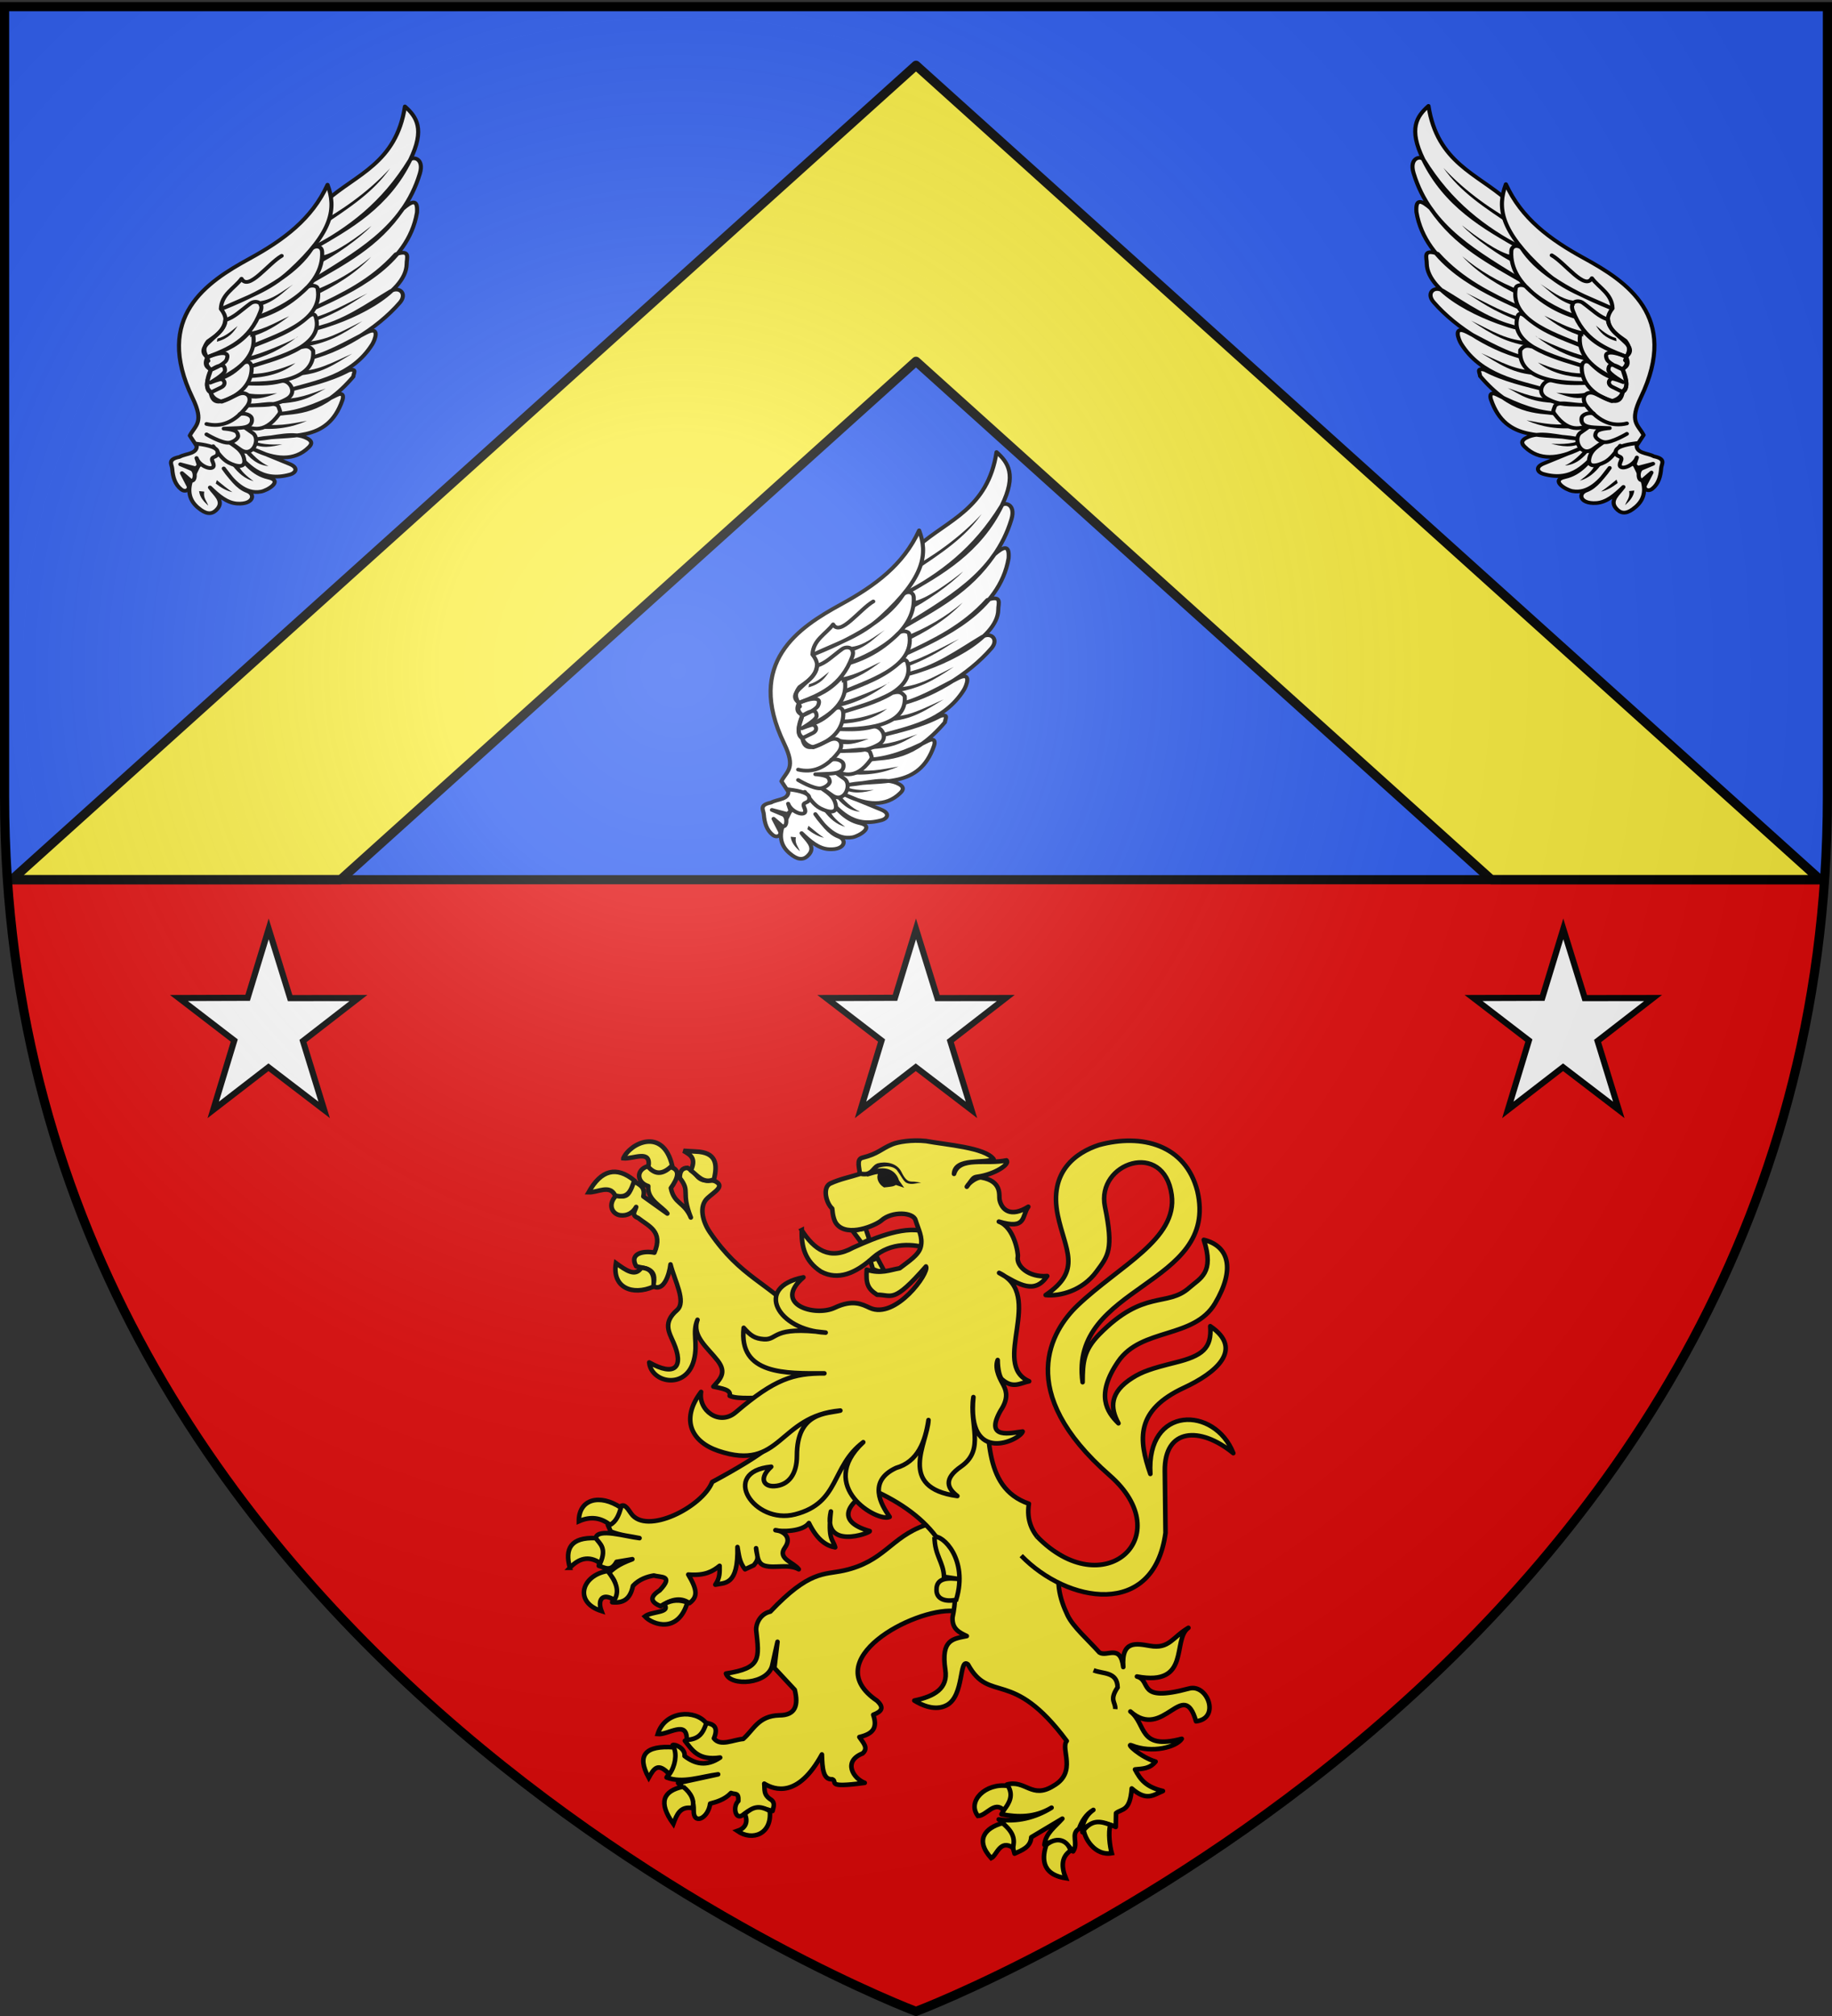
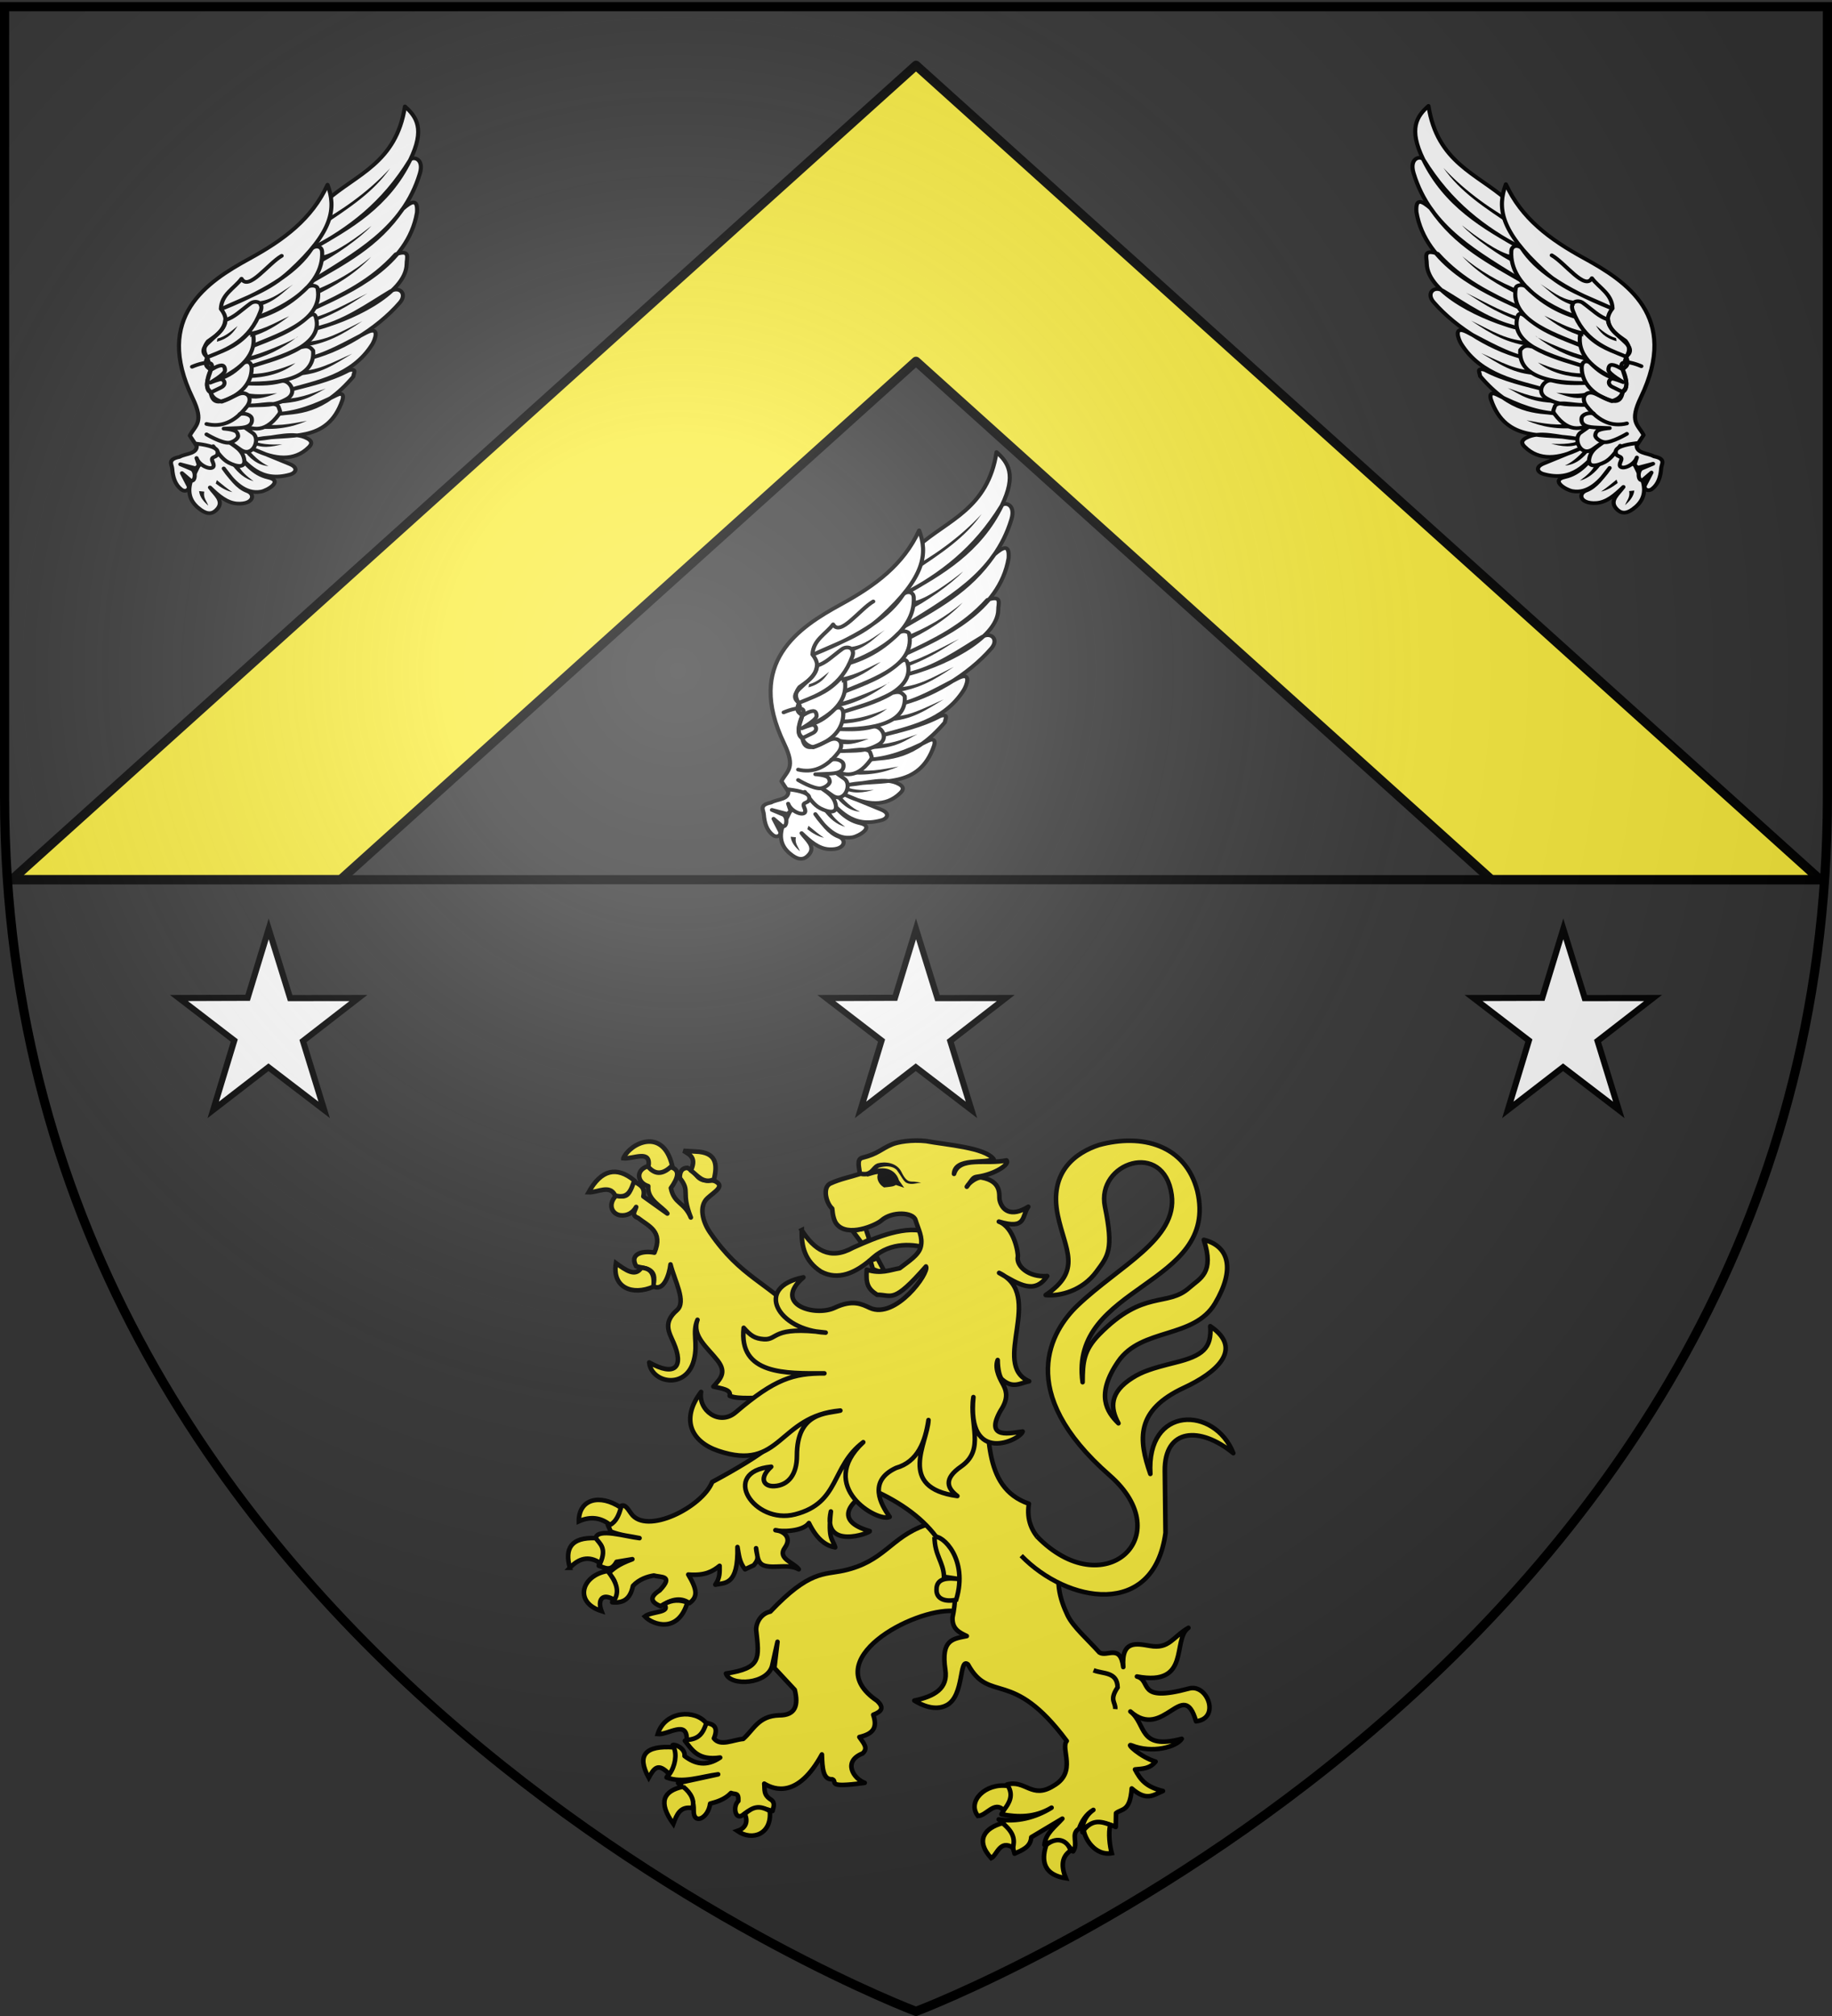
<svg xmlns="http://www.w3.org/2000/svg" xmlns:xlink="http://www.w3.org/1999/xlink" width="600" height="660" version="1.0">
  <rect width="100%" height="100%" fill="#333333" stroke="none" />
  <desc>Flag of Canton of Valais (Wallis)</desc>
  <defs>
    <g id="c">
      <path id="b" d="M0 0v1h.5z" transform="rotate(18 3.157 -.5)" />
      <use xlink:href="#b" width="810" height="540" transform="scale(-1 1)" />
    </g>
    <g id="d">
      <use xlink:href="#c" width="810" height="540" transform="rotate(72)" />
      <use xlink:href="#c" width="810" height="540" transform="rotate(144)" />
    </g>
    <g id="g">
      <path id="f" d="M0 0v1h.5z" transform="rotate(18 3.157 -.5)" />
      <use xlink:href="#f" width="810" height="540" transform="scale(-1 1)" />
    </g>
    <g id="h">
      <use xlink:href="#g" width="810" height="540" transform="rotate(72)" />
      <use xlink:href="#g" width="810" height="540" transform="rotate(144)" />
    </g>
    <radialGradient xlink:href="#a" id="k" cx="221.445" cy="226.331" r="300" fx="221.445" fy="226.331" gradientTransform="matrix(1.353 0 0 1.349 -77.63 -85.747)" gradientUnits="userSpaceOnUse" />
    <linearGradient id="a">
      <stop offset="0" style="stop-color:white;stop-opacity:.314" />
      <stop offset=".19" style="stop-color:white;stop-opacity:.251" />
      <stop offset=".6" style="stop-color:#6b6b6b;stop-opacity:.125" />
      <stop offset="1" style="stop-color:black;stop-opacity:.125" />
    </linearGradient>
    <path id="e" d="M2.922 27.673c0-5.952 2.317-9.844 5.579-11.013 1.448-.519 3.307-.273 5.018 1.447 2.119 2.129 2.736 7.993-3.483 9.121.658-.956.619-3.081-.714-3.787-.99-.524-2.113-.253-2.676.123-.824.552-1.729 2.106-1.679 4.108z" />
  </defs>
  <g style="display:inline">
-     <path d="M300 658.5s298.5-112.32 298.5-397.772V2.176H1.5v258.552C1.5 546.18 300 658.5 300 658.5" style="fill:#e20909;fill-opacity:1;fill-rule:evenodd;stroke:none;stroke-width:1px;stroke-linecap:butt;stroke-linejoin:miter;stroke-opacity:1" />
-     <path d="M1.5 2.188v258.53c0 9.28.327 18.366.938 27.282h595.125c.61-8.916.937-18.002.937-27.281V2.188z" style="opacity:.99;fill:#2b5df2;fill-opacity:1;stroke:none;stroke-width:1.5;stroke-linecap:round;stroke-linejoin:miter;stroke-miterlimit:4;stroke-dasharray:none;stroke-opacity:1" />
    <path d="M300 21.375 3.875 288h107.656L300 118.281 488.469 288h107.656z" style="opacity:.99;fill:#fcef3c;fill-opacity:1;stroke:#000;stroke-width:3;stroke-linecap:round;stroke-linejoin:round;stroke-miterlimit:4;stroke-dasharray:none;stroke-opacity:1" />
  </g>
  <path id="i" d="m300 304.101 7.02 22.66 22.375-.027-18.167 14.076 6.94 22.544-18.247-13.96-18.087 13.96 6.89-22.704-18.118-13.916 22.505-.072z" style="fill:#fff;fill-opacity:1;stroke:#000;stroke-width:2;stroke-miterlimit:4;stroke-dasharray:none;stroke-dashoffset:0;stroke-opacity:1;display:inline" />
  <use xlink:href="#i" width="600" height="660" transform="translate(212)" />
  <use xlink:href="#i" width="600" height="660" transform="translate(-212)" />
  <g style="display:inline">
    <path d="M227.136 135.717c-.205 10.491 1.953 20.21 12.625 27.145 11.188 5.93 22.596 1.24 34.079-9.134 12.136-10.672 26.734-8.8 35.952-6.154 1.517-4.934-.345-6.94.068-10.244-13.78-5.445-33.842 3.006-49.115 9.864-15.292 8.495-25.314 1.377-33.609-11.477z" style="fill:#fcef3c;fill-opacity:1;stroke:#000;stroke-width:3;stroke-miterlimit:4;stroke-dasharray:none;stroke-opacity:1" transform="matrix(.5 0 0 .5 148.993 334.872)" />
    <path d="M307.903 328.93c-22.53 7.911-26.505 23.785-53.316 29.69-12.971 2.855-22.41-.19-47.984 26.842-6.443 1.39-9.509 7.714-9.273 12.16 2.042 18.696 3.414 24.832-19.796 28.408 2.828 8.625 27.91 7.11 30.393-5.701.388-2.003 3.365-15.083 3.365-15.083l-2.032 17.116 13.337 14.346c2.425 9.895.715 16.715-10.219 16.675-13.682.405-16.7 9.488-23.547 15.455-6.574.511-14.927 5.172-19.18-.345 3.527-8.54-1.44-9.531-5.701-10.23-1.27 5.177-6.204 8.916-13.33 11.795 4.864 6.042 8.556 13.066 23.104 10.981-8.945 6.028-16.519 4.237-23.302-1.014.645-5.046-6.528-8.022-7.799-7.12 3.074 7.946.418 14.727-3.998 21.149 10.607 4.07 22.4-.545 33.766-2.034l-26.213 5.694c4.502 4.628 10.444 7.498 10.219 17.896-.36 9.792 9.52 5.446 10.778-4.42 3.964-1.058 9.443-2.524 13.658-6.968 2.695 1.24 5.113-.752 4.813 5.287-3.72 3.254-2.183 12.629 2.748 9.25 7.516-5.934 11.307-5.2 19.657-2.743.43-2.169 1.95-5.103-.823-7.272-5.412-3.31-4.145-6.561-4.624-10.623 6.812 4.144 22.11 9.495 37.765-19.115.3 9.05.727 16.567 6.719 16.24 4.189 1.499-5.28 5.929 21.327 2.35-7.451-2.788-14.513-14.033-1.396-19.252 4.119-3.576.238-7.151-2.098-10.726 8.908-2.103 12.014-5.977 9.075-14.587 5.863-2.242 7.201-4.842 2.41-9.25-39.29-26.649 23.858-60.468 50.157-58.726l22.215-13.014-14.217-44.332z" style="fill:#fcef3c;fill-opacity:1;stroke:#000;stroke-width:3;stroke-linejoin:round;stroke-miterlimit:4;stroke-dasharray:none;stroke-opacity:1" transform="matrix(.5 0 0 .5 148.993 334.872)" />
    <path d="M126.592 93.795c-8.432 2.392-7.372 10.848.044 13.112-.86 9.031 8.812 13.07 12.504 17.934l-15.695-11.202c1.5-6.646-3.043-7.767-6.294-10.064-2.567 4.413-1.823 12.497-11.305 9.175-6.317 6.384-2.608 12.621 2.487 13.229 4.41.526 8.174-1.548 10.372-5.441-.56 2.524-3.554 5.365 1.282 7.184 6.731 5.396 16.653 8.608 10.684 22.724-6.307-1.347-16.858.054-11.966 8.89 4.925 1.644 14.606.647 10.995 12.946 6.93 4.21 10.703-7.21 11.514-14.128 2.717 10.85 10.552 24.445 4.22 29.953-9.412 8.186-5.15 14.544-2.215 21.302 6.986 16.086.864 22.411-15.962 12.933 1.313 13.415 24.202 18.103 29.273-1.527 2.884-11.164-1.286-17.953 2.356-26.401-3.941 10.594 6.712 18.302 13.237 26.766 6.074 7.88 1.61 11.916-2.836 16.964 5.225 1.251 11.838 1.874 10.684 6.045 5.87 2.597 18.224.725 24.16 1.687l4.714 29.331c-9.318 8.005-24.846 17.068-40.305 25.384-6.612 16.615-43.178 34.916-53.093 20.71-3.141-4.502-4.642-6.9-8.047-4.066-.76 3.667.627 7.134-7.226 11.522l1.904 4.303c6.978 2.71 12.606 2.953 18.842 4.303-9.096-.986-27.39-6.866-28.759-.015l-.767.869c9.29 5.752 3.47 11.532 2.836 17.283 3.875 1.046 7.741 4.319 11.616-2.596l10.373-1.742c-9.864 3.597-12.295 6.349-15.734 9.21 7.724 6.853 4.468 12.876 2.525 18.991 6.803.648 11.73-1.563 13.593-10.715 4.084-4.48 9.673-6.138 13.757-6.817 4.234 1.421 13.344-.332 3.769 9.744-7.454 4.766-5.267 7.908.621 10.384 6.284-4.016 12.559-6.375 18.842-2.027 5.56-4.092 5.226-8.691-.747-18.706 11.052.878 16.015-2.11 20.521-5.726-.009 3.909.437 7.694-2.797 12.34 6.273-1.32 15.122.647 14.501-24.637.964 4.858 1.027 9.716 4.963 14.573l5.73-2.665c4.175-4.889 1.79-6.244 1.496-11.133.912 4.536.682 10.034 5.672 11.464 6.726 1.928 15.5-1.444 22.3 2.334-3.199-4.502-14.304-6.95-9.13-14.13 4.852-6.73-.872-11.036-6.17-11.484 3.644 1.078 17.751 1.096 21.933-4.671 5.55 11.362 11.67 14.974 17.22 15.918-1.56-5.619-4.892-4.854-2.836-23.487-5.743 25.668 25.782 14.05 25.485 12.854-23.458-6.635-13.83-19.19 1.632-27.134 37.854 16.698 61.021 44.309 52.563 83.679-.348 7.591 4.509 9.86 9.362 12.162-8.644 1.891-17.155 1.788-14.063 22.191 1.818 11.994-6.927 17.268-20.318 20.057 4.662 2.904 13.62 7.13 21.3 2.99 11.635-6.27 7.875-31.666 13.858-26.639 14.334 26.184 28.622 1.626 64.695 50.108-4.369 5.033 7.103 20.4-8.713 29.375-14.186 8.926-18.323-4.19-30.496-.854 1.618 7.402.719 12.592-3.575 19.453 10.949 2.059 21.88 2.248 32.828-4.303-10.752 6.672-22.935 9.516-34.615 7.681 6.505 3.663 8.097 14.837 10.373 22.405 5.012-2.332 10.517-4.221 10.956-10.74l20.357-12.162c-4.622 5.261-10.934 9.415-11.733 17.176 8.135-4.772 14.032-2.173 18.764 4.268 3.778-5.38-1.953-11.429 3.925-14.887 1.421-4.241 4.543-9.597 9.362-12.283-5.536 3.817-7.86 10.463-7.123 14.613-.64-2.002 7.441-10.182 21.78-3.455l.183-9.024c3.948-3.136 9.17-.902 10.296-16.181 9.775 8.515 13.918 4.39 20.434 1.671-11.404-2.705-14.867-7.695-18.293-14.118 5.065-.544 9.56-.368 13.471-5.133-9.826-2.876-19.846-12.29-15.729-10.621 13.522 5.481 29.473 1.027 32.866-4.304-28.826 7.648-22.863-9.64-33.643-17.888 21.797 19.48 34.649-22.776 43.006 6.437 16.108-1.864 7.508-24.732-4.545-21.48-35.062 9.463-24.063-5.099-34.168-7.859 35.644 6.678 22.79-24.153 33.722-31.877-10.471 6.104-12.524 14.04-25.195 11.82-8.585-1.433-18.844-4.047-17.482 13.87-1.865-15.486-10.66-6.3-15.656-9.567-7.622-8.527-17.132-16.669-20.809-24.302-5.076-10.54-9.219-24.472-2.357-37.916-7.24-4.675-26.408-13.539-22.987-35.153-31.454-10.764-25.337-48.445-29.198-79.447l-121.072-43.137c-20.479-22.388-38.494-25.403-58.778-55.301-4.641-6.84-7.292-16.826-1.549-22.143 4.724-4.374 11.859-7.895 4.89-11.25-4.507-1.485-9.014 2.09-13.52-6.045l-4.39-2.596c-3.285-.005-5.116 2.02-5.05 6.614 7.234 9.26.478 8.684 7.225 25.89-4.277-10.315-10.929-8.744-13.067-19.275 4.221-5.94 7.36-12.656-1.695-14.083-6.674 6.673-9.729 2.658-13.17-.284z" style="fill:#fcef3c;fill-opacity:1;stroke:#000;stroke-width:3;stroke-linejoin:round;stroke-miterlimit:4;stroke-dasharray:none;stroke-opacity:1" transform="matrix(.5 0 0 .5 148.993 334.872)" />
    <path d="M381.187 336.21c43.633 45.033 93.486.121 47.674-39.94-62.81-54.927-37.999-95.057-21.043-111.22 27.242-25.97 65.663-43.41 61.65-72.476-4.99-36.143-49.561-20.98-43.682 7.733 5.786 28.257 2.176 32.094-5.639 42.657-9.254 12.51-23.927 16.19-33.22 15.24 24.167-16.247 12.749-29.333 7.978-52.084-6.095-29.065 12.335-41.376 26.905-46.148 28.222-7.762 56.768-.014 64.486 30.077 14.744 62.668-84.227 61.183-75.153 125.22.064-13.06.658-20.87 10.93-31.338 29.3-29.857 44.361-17.55 58.935-30.5 7.127-6.332 16.641-9.61 9.517-31.377 16.646 4.069 20.586 19.348 7.386 41.6-13.879 23.393-48.226 15.784-63.462 38.055-14.931 21.825-7.517 32.96.183 40.47-5.526-10.132-5.85-20.293 9.177-29.768 6.308-3.977 12.187-6.06 27.986-9.986 17.8-4.422 24.084-9.283 22.962-23.828 22.724 15.368 2.764 31.028-17.059 40.22-32.014 14.843-30.016 33.948-22.181 56.514-2.804-45.246 42.346-44.37 54.335-13.608-21.97-17.884-45.173-16.257-44.859 11.626l.457 40.567c-7.58 56.335-64.381 46.05-94.527 14.908" style="fill:#fcef3c;fill-opacity:1;stroke:#000;stroke-width:3;stroke-linejoin:round;stroke-miterlimit:4;stroke-dasharray:none;stroke-opacity:1" transform="matrix(.5 0 0 .5 148.993 334.872)" />
    <path d="M314.123 336.601c.15 12.333 5.926 16.358 6.22 26.085l11.269 1.683c-9.251-1.441-16.084-.69-16.156 6.452-.352 6.751 6.223 8.412 12.884 6.914 8.13-26.827-9.176-42.71-14.217-41.134z" style="fill:#fcef3c;fill-opacity:1;stroke:#000;stroke-width:3;stroke-miterlimit:4;stroke-dasharray:none;stroke-opacity:1" transform="matrix(.5 0 0 .5 148.993 334.872)" />
    <path d="M418.311 423.896c6.177 2.505 15.524.788 15.773 11.185-5.705 8.543-1.178 9.593-1.555 14.235" style="opacity:.98;fill:none;fill-opacity:1;stroke:#000;stroke-width:3;stroke-miterlimit:4;stroke-dasharray:none;stroke-opacity:1" transform="matrix(.5 0 0 .5 148.993 334.872)" />
    <path d="M828.018 186.74c-13.82 6.043-27.245.561-24.555-15.454 6.568 4.735 12.686 9.137 16.626 3.044 5.688.234 9.047 3.454 7.93 12.41zM802.95 127.031c-3.537-7.426-11.437-1.875-17.393-2.107 8.263-14.803 18.254-17.275 29.928-7.727-2.034 6.026-3.863 12.314-12.534 9.834zM808.322 102.68c6.403.636 18.51-6.186 16.371 5.62 4.844 5.575 10.078 4.72 15.603-.937-6.06-25.406-27.664-14.525-31.974-4.683zM852.574 110.64c3.55-8.067-.098-10.077-4.86-12.877l7.93.468c13.867.447 14.36 8.545 12.022 18.264-7.023 3.063-10.621-2.492-15.092-5.854zM799.626 342.685c-5.852-4.625-12.566-5.83-20.464-2.342-.056-14.538 13.622-18.222 27.626-8.897-1.412 4.639-3.066 9.057-7.162 11.239zM773.28 370.783c-3.419-12.474.547-20.053 16.881-19.435 2.937 3.872 7.292 6.562 3.07 16.391-7.79-5.24-14.203-2.924-19.952 3.044zM798.09 372.89c4.946 6.322 8.193 12.644 4.35 18.967-8.001-5.031-11.16.056-8.442 7.258-18.46-5.81-12.894-23.612 4.093-26.225zM834.925 394.666c5.494-3.163 10.533-2.989 15.347-1.17-5.978 20.376-22.706 14.734-27.881 9.132 4.344-3.472 17.501-2.217 12.534-7.962z" style="fill:#fcef3c;fill-opacity:1;stroke:#000;stroke-width:3;stroke-miterlimit:4;stroke-dasharray:none;stroke-opacity:1" transform="matrix(.5 0 0 .5 -200.007 327.872)" />
    <path d="M862.664 472.577c-7.188-9.211-27.082-8.293-31.832 7.086 6.816.68 19.456-9.608 19.006 3.82 8.305-.468 10.708-4.693 12.826-10.906z" style="fill:#fcef3c;fill-opacity:1;stroke:#000;stroke-width:3;stroke-linejoin:miter;stroke-miterlimit:4;stroke-dasharray:none;stroke-opacity:1" transform="matrix(.5 0 0 .5 -200.007 327.872)" />
    <path d="M838.453 505.987c-7.478-8.031-10.06-3.885-13.504 2.243-8.187-14.961-2.04-21.175 16.37-19.903 2.197 4.713 1.025 12.246-2.866 17.66zM847.459 514.084c-13.091 2.806-16.482 10.313-6.395 24.351 2.187-5.864 4.356-11.75 12.534-10.302 1.483-4.79-.707-9.68-6.14-14.05zM887.874 531.88c2.56 5.972-.09 9.655-4.86 11.238 9.901 6.854 22.754 1.966 21.23-13.112-7.109-4.021-11.075-2.607-16.37 1.873zM1060.277 513.615c3.647 6.117 1 11.122-2.813 15.923-6.094-6.431-11.19 3.576-16.883 3.746-7.364-9.437 4.845-21.822 19.696-19.669zM1063.603 554.123c.897-4.801 1.242-9.466-6.907-16.156-11.329 3.055-18.268 10.955-7.418 22.947 3.764-1.828 5.655-12.549 14.324-6.79zM1085.345 552.25c7.949-6.469 14.594-1.902 15.859 3.747-5.95 4.148-6.17 10.254-3.07 18.03-17.188-2.611-15.061-14.877-12.79-21.777zM1127.295 539.138c-1.437 5.246-.349 13.895.941 18.517-11.056 1.957-17.877-9.844-18.335-15.24 4.608-5.116 8.694-6.899 17.394-3.277z" style="fill:#fcef3c;fill-opacity:1;stroke:#000;stroke-width:3;stroke-miterlimit:4;stroke-dasharray:none;stroke-opacity:1" transform="matrix(.5 0 0 .5 -200.007 327.872)" />
    <path d="m281.417 162.931-4.697-8.866-4.576 1.582 1.655 5.65c4.28 1.85 3.995 1.1 7.618 1.634zM260.364 136.014l8.605-1.566 2.529 7.523-4.981 2.284z" style="fill:#fcef3c;fill-opacity:1;stroke:#000;stroke-width:3;stroke-miterlimit:4;stroke-dasharray:none;stroke-opacity:1" transform="matrix(.5 0 0 .5 148.993 334.872)" />
    <path d="M301.662 129.03c-1.535-5.025-15.265-5.891-22.317.337-3.54 3.128-22.322 11.377-29.432 2.194-1.487-1.921-2.419-5.294-2.807-9.993-4.02-3.553-6.519-13.945-1.155-16.431 6.361-2.948 12.83-4.145 19.244-6.217-.051-3.556-2.497-9.572 1.675-10.622 10.543-2.652 11.912-5.634 19.55-8.808 3.62-1.504 12.567-3.173 22.21-2.1 12.945 2.428 38.62 4.17 44.194 11.862-6.12 3.122-25.338-1.138-25.903 9.61 3.52-11.812 21.316-5.933 34.324-8.848 2.599 2.386-7.623 9.205-18.998 10.746-3.078.417-2.854 1.186-6.953 6.515 1.835-3.31 7.232-6.472 9.53-6.06 13.89 2.494 11.36 11.858 11.933 14.582 1.417 6.755 7.349 11.798 18.825 4.58-4.498 6.106-.908 15.255-19.295 9.757 10.081 3.602 12.82 20.964 12.43 22.94-1.225 6.181 7.273 13.752 19.243 12.693-8.194 12.08-17.926 5.855-31.51-2.071 30.476 14.509-5.88 59.872 19.675 70.97-5.802 1.11-10.566 5.156-17.849-1.323-1.319-1.174-2.72-6.252-2.759-12.594-2.45 6.123 2.302 13.616 3.838 16.594 2.205 4.274 2.962 9.172-1.908 16.493-11.134 19.63 7.463 14.475 14.433 13.73-1.482 5.425-36.784 22.65-32.262-22.538-2.952 17.787 7.92 34.125-7.918 45.335-12.09 8.328-9.006 14.502-2.587 19.44-39.917-5.432-19.49-34.941-18.921-49.75-2.148 14.164-6.951 27.27-21.225 31.347-18.659 8.654-10.027 23.851-4.2 32.051-7.657 3.928-48.498-19.83-17.308-48.89-21.291 15.984-15.043 39.615-44.621 47.254-26.953 6.96-49.556-27.89-15.658-31.192-8.286 7.544-4.958 13.066 1.981 12.693 9.377-.503 14.87-7.809 14.846-19.897-.056-28.908 19.847-27.467 28.453-29.583-41.018 3.533-38.487 40.464-80.03 26.367-17.515-5.943-24.875-20.505-11.198-38.576-2.051 11.982 11.928 22.569 22.736 13.328 25.558-21.852 37.793-25.555 58.021-25.47-25.332.106-56.252.955-52.848-29.825 4.571 5.172 7.244 7.03 13.186 7.458 9.504.685 4.932-8.897 40.511-4.316-31.422-1.573-47.27-29.792-14.575-36.186-20.533 17.729 7.613 25.997 20.5 19.898 11.897-5.63 17.927-2.259 22.98.077 16.93 7.827 39.255-23.084 36.796-27.085-21.635 24.668-22.075 18.506-32.013 18.515-6.356-4.034-7.376-7.645-6.781-16.41 9.36 2.922 15.143.157 21.57-.947 5.946-4.628 12.586-8.643 13.85-14.179 1.408-6.17-1.566-11.116-3.503-17.454z" style="fill:#fcef3c;fill-opacity:1;stroke:#000;stroke-width:3;stroke-linejoin:round;stroke-miterlimit:4;stroke-dasharray:none;stroke-opacity:1" transform="matrix(.5 0 0 .5 148.993 334.872)" />
    <path d="M269.915 99.37c7.09-4.143 17.118-4.943 19.89 4.333l1.369 1.942-2.562-.859c-1.392 1.22-3.381 1.256-5.172 1.511l-2.088.219c-2.685-1.739-3.996-4.688-3.23-6.928 1.324-3.877-6.149-.28-8.207-.219z" style="fill:#000;stroke:#000;stroke-width:2.4" transform="matrix(.5 0 0 .5 148.993 334.872)" />
    <path d="M276.75 92c-3.39 1.285-3.899 4.673-7.437 5.5-1.525.166-2.907-.125-2.907-.125l-.593 2.937s1.753.38 3.812.156c4.17.04 5.116-4.029 8.219-5.687 3.865-1.158 8.661-1.456 11.625 1.625 2.968 3.952 4.266 7.279 6.303 8.307 2.969 1.5 6.416.227 9.625-.1l-3.178-.457c-3.493-.82-5.743 1.69-9.73-6.508-3.026-6.226-10.716-7.044-15.739-5.648" style="fill:#000;fill-opacity:1;stroke:none;stroke-width:3;stroke-linecap:round;stroke-linejoin:round;stroke-miterlimit:4;stroke-dasharray:none;stroke-opacity:1" transform="matrix(.5 0 0 .5 148.993 334.872)" />
  </g>
  <path d="M2.5 286.5h595.035v3H2.5z" style="display:inline;opacity:.99;fill:#000;fill-opacity:1;stroke:none;stroke-width:3;stroke-linecap:round;stroke-linejoin:miter;stroke-miterlimit:4;stroke-dasharray:none;stroke-opacity:1" />
  <g id="j">
    <path d="M1395.537-149.429c14.506-14.179 34.14-20.153 38.397-50.729 5.679 5.591 9.94 12.175 2.523 28.868-10.92 24.578-29.392 36.444-48.207 47.927 18.532-10.775 35.145-24.445 48.207-47.927 1.18-2.122 7.052-1.086 4.764 7.287-8.163 29.881-31.323 43.048-54.585 59.166 17.58-11.248 33.774-20.058 46.177-40.107 4.134-3.94 7.574-6.109 7.007 1.962-4.373 28.416-32.097 42.322-50.497 51.59 14.228-7.414 28.388-14.782 40.127-29.168 7.528-2.828 5.235 2.201 5.325 5.325-.255 15.935-28.336 30.562-45.684 35.006 15.007-3.49 26.774-13.163 37.837-20.432 4.277-2.81 8.293 1.327 4.484 6.166-11.26 14.304-29.726 26.54-46.033 30.357 9.583-1.963 20.263-8.884 29.497-14.121 7.425-4.211 4.222 4.195 3.083 6.186-9.864 17.238-27.086 20.272-41.76 24.944 10.366-2.951 20.913-5.452 30.269-10.93 4.36-1.289 2.236 1.748 2.242 3.363-15.334 19.869-27.28 19.03-38.117 20.18 9.903-.384 19.566-4.367 29.709-10.09 3.404-1.922 3.751.363 3.083 2.522-7.34 23.7-26.201 17.828-41.48 21.02 8.258-.618 17.692-4.336 24.383-.28 3.126 1.895 1.463 3.783.56 4.765-6.977 7.586-16.555 6.485-26.625 1.121L1377.6-7.61c4.547 2.053 2.806 4.811.28 5.605-14.844 4.666-21.068-6.103-27.047-11.912 4.944 5.16 8.571 11.677 16.396 13.594 7.298 1.788-.431 6.908-3.643 7.567-7.847 1.61-13.941-5.634-18.218-12.472 3.445 4.835 6.619 10.212 11.491 12.192 4.056 1.647 3.1 7.172-4.764 6.726-5.194-.294-9.36-4.357-13.454-8.688 2.334 3.69 6.953 7.178 3.644 11.491-2.117 2.76-4.655 3.283-8.128.56-4.529-3.55-6.72-8.125-5.045-14.854z" style="opacity:1;fill:#fff;fill-opacity:1;stroke:#000;stroke-width:2;stroke-linecap:round;stroke-linejoin:round;stroke-miterlimit:4;stroke-dasharray:none;stroke-opacity:1" transform="matrix(.67 0 0 .608 -634.358 269.702)" />
    <path d="M1391.44-137.273c10.229-5.925 24.363-16.511 35.207-29.532-8.219 12.818-19.596 21.121-34.473 31.95zM1392.734-119.72c6.353-.644 18.998-10.964 24.826-16.142-5.487 6.603-19.195 17.244-27.068 21.187zM1389.371-100.941c10.246-4.446 19.65-10.41 28.027-18.218-7.908 9.283-17.8 15.73-28.307 21.3zM1384.887-85.246c10.219-1.92 20.909-9.057 30.757-14.311-6.483 4.158-12.495 9.776-27.955 15.993zM1383.74-73.251c11.965-.526 18.465-5.348 29.346-11.294-10.356 7.662-17.224 12.02-30.187 14.096zM1380.963-58.06c9.062 1.291 18.124-4.611 27.186-8.968-8.158 5.312-15.652 11.47-27.747 11.771zM1371.994-42.925c9.337.912 16.052-2.723 23.263-5.325-6.165 3.282-9.707 7.626-24.664 8.128zM1362.465-29.752c7.598 2.366 15.582.5 23.543-1.121-7.297 3.546-15.596 5.23-25.505 3.924zM1357.98-21.063c4.318 3.023 10.538 3.141 15.976 2.802-4.553 1.296-10.68 2.78-15.976-1.12zM1356.019-17.14c3.409 4.697 7.056 8.562 11.21 10.65-5.737-.571-9.171-4.434-12.332-8.688z" style="opacity:1;fill:#000;fill-opacity:1;stroke:none;stroke-width:2;stroke-linecap:round;stroke-linejoin:round;stroke-miterlimit:4;stroke-dasharray:none;stroke-opacity:1" transform="matrix(.67 0 0 .608 -634.358 269.702)" />
    <path d="M1328.775-22.926c2.765-5.72 7.162-6.979 1.32-20.332-19.069-43.584 7.122-62.449 27.746-74.868 16.745-10.084 30.589-21.384 38.259-39.889 4.255 12.526 2.852 25.134-18.481 46.644-10.203 10.286-20.374 13.627-32.935 20.043 24.199-10.717 36.954-21.028 43.495-31.924 1.154-1.922 5.09-2.371 5.28 1.32.987 19.114-20.388 31.685-36.082 36.962 9.534-2.824 19.068-6.934 28.602-17.6 1.537-1.72 4.973-1.343 5.28.44 3.2 18.553-21.65 25.644-34.322 32.121 13.476-5.814 21.567-8.986 29.482-16.72 1.39-1.36 3.278-2.52 3.96 0 4.524 16.69-21.95 23.09-33.882 27.281 8.895-3.288 17.995-5.757 26.402-11 2.053-.457 4.107-1.348 6.16 1.76 1.288 16.292-19.995 18.275-35.642 17.6 8.402.336 13.773.626 20.063-1.165 3.795-1.08 8.33 6.079 2.818 9.526-6.404 4.006-11.12 3.247-18.83 3.564 6.014.293 14.04-2.746 14.87 1.276.245 1.186 1.096 1.866 0 3.52-7.422 11.207-14.184 8.074-20.681 3.961l7.92 6.16c3.97 3.089-.026 13.515-6.006 8.888l-8.075-6.247c3.238 3.51 8.322 5.19 9.681 10.56 1.573 6.216-3.751 4.779-7.48 2.64-2.908-1.667-5.214-5.301-7.481-8.8-1.744 1.256-2.28 4.068-7.48.88z" style="opacity:1;fill:#fff;fill-opacity:1;stroke:#000;stroke-width:2;stroke-linecap:round;stroke-linejoin:round;stroke-miterlimit:4;stroke-dasharray:none;stroke-opacity:1" transform="matrix(.67 0 0 .608 -634.358 269.702)" />
    <path d="M1336.96-23.586s7.408 4.876 10.93 4.484c1.604-.178 3.856-1.566 4.406-3.083.296-.819-.146-2.186-.762-2.802-1.355-1.357-6.166-1.682-6.166-1.682l6.166-.28c4.011-.183 8.11-.715 7.567-5.045-.255-2.035-3.324-3.221-5.885-2.523" style="opacity:1;fill:#fff;fill-opacity:1;stroke:#000;stroke-width:2;stroke-linecap:round;stroke-linejoin:round;stroke-miterlimit:4;stroke-dasharray:none;stroke-opacity:1" transform="matrix(.67 0 0 .608 -634.358 269.702)" />
    <path d="M1356.86-45.728c5.4 1.087 9.873.316 14.574 0-4.578 1.77-9.156 3.66-13.734 2.523z" style="opacity:1;fill:#000;fill-opacity:1;stroke:none;stroke-width:2;stroke-linecap:round;stroke-linejoin:round;stroke-miterlimit:4;stroke-dasharray:none;stroke-opacity:1" transform="matrix(.67 0 0 .608 -634.358 269.702)" />
    <path d="M1346.155-85.168c4.21-1.227 7.55-5.122 12.274-8.918 2.314-1.86 6.668-.927 4.954 4.162-5.367 15.936-15.907 20.366-25.962 24.773 6.579-3.156 13.124-4.926 19.422-12.288.778-.91 2.754-1.098 2.973.595 1.64 12.685-9.492 19.612-16.552 23.453 4.998-2.028 7.602-4.037 11.597-8.391 1.11-1.209 4.295-1.681 4.162 2.972-.223 7.814-5.21 14.043-14.665 17.639-2.38-.859-4.539-2.009-5.351-4.955-3.022-1.363-1.72-8.334-.016-12.09-.96-1.275-3.035-3.416-1.174-4.954-.752-3.196-3.778-5.381-.198-10.503 3.194-2.69 7.91-5.212 8.536-11.495" style="opacity:1;fill:#fff;fill-opacity:1;stroke:#000;stroke-width:2;stroke-linecap:round;stroke-linejoin:round;stroke-miterlimit:4;stroke-dasharray:none;stroke-opacity:1" transform="matrix(.67 0 0 .608 -634.358 269.702)" />
-     <path d="M1339.007-46.126s3.603-1.948 5.152-2.774c2.079-1.109 2.082-3.582.198-4.36-.816-.338-5.577 1.831-5.577 1.831s6.822-4.3 7.163-6.39c.142-.872-.186-2.41-.991-2.774-1.755-.793-5.961 2.378-5.961 2.378s6.196-2.767 7.546-5.153c.5-.88.953-2.693.199-3.369-2.112-1.891-9.315 1.586-9.315 1.586" style="opacity:1;fill:none;fill-opacity:1;stroke:#000;stroke-width:2;stroke-linecap:round;stroke-linejoin:round;stroke-miterlimit:4;stroke-dasharray:none;stroke-opacity:1" transform="matrix(.67 0 0 .608 -634.358 269.702)" />
+     <path d="M1339.007-46.126s3.603-1.948 5.152-2.774c2.079-1.109 2.082-3.582.198-4.36-.816-.338-5.577 1.831-5.577 1.831s6.822-4.3 7.163-6.39c.142-.872-.186-2.41-.991-2.774-1.755-.793-5.961 2.378-5.961 2.378c.5-.88.953-2.693.199-3.369-2.112-1.891-9.315 1.586-9.315 1.586" style="opacity:1;fill:none;fill-opacity:1;stroke:#000;stroke-width:2;stroke-linecap:round;stroke-linejoin:round;stroke-miterlimit:4;stroke-dasharray:none;stroke-opacity:1" transform="matrix(.67 0 0 .608 -634.358 269.702)" />
    <path d="M1336.96-29.191c6.89 1.828 13.475-.622 19.619-9.25 3.413-4.792.17-8.87-4.204-6.726-6.77 3.317-12.26 7.529-13.453-1.401-3.415-3.004-.942-7.169.069-11.647.648-.766-4.291-1.075-1.57-6.936-3.342-2.523-1.959-5.52.66-8.043 4.793-5.224 11.78-9.864 5.886-17.938.256-7.904 6.521-11.001 10.09-16.256 3.434 6.758 13.079-8.22 19.619-12.332" style="opacity:1;fill:none;fill-opacity:1;stroke:#000;stroke-width:2;stroke-linecap:round;stroke-linejoin:round;stroke-miterlimit:4;stroke-dasharray:none;stroke-opacity:1" transform="matrix(.67 0 0 .608 -634.358 269.702)" />
    <path d="M1342.376-14.218c.434 3.893-4.045 1.666-2.379 5.549 2.47 5.754-6.254 3.085-7.927-2.18l1.19 3.963-1.586 1.586-7.531-2.18 5.549 2.576c2.483 1.453 1.645 8.244-.991 5.747l-3.765-3.567 3.17 6.738c.876 1.86-1.338 3.935-3.567 1.982-2.99-2.62-4.063-6.593-4.36-11.098-.156-2.374-2.544-4.985 3.567-6.342 3.176-2.021 9.383-1.349 8.324-7.134 2.714.396 9.97 1.354 10.306 4.36" style="opacity:1;fill:#fff;fill-opacity:1;stroke:#000;stroke-width:2;stroke-linecap:round;stroke-linejoin:round;stroke-miterlimit:4;stroke-dasharray:none;stroke-opacity:1" transform="matrix(.67 0 0 .608 -634.358 269.702)" />
    <path d="M1352.655-6.77c1.075 3.029 3.993 5.75 7.287 8.409-4.46-1.394-7.485-4.509-10.09-8.128zM1342.005 1.078c2.686 2.477 5.253 4.715 7.567 6.446-2.916-.713-5.584-2.42-8.128-4.624zM1333.316 6.964c.337 3.31 2.306 5.642 4.485 7.847-.729-2.466-2.56-4.106-1.962-7.567zM1363.306-95.336c5.875-.789 10.796-5.394 15.975-8.969-5.07 4.139-8.344 8.995-16.816 11.772zM1358.54-78.8c7.398-1.665 12.75-5.375 18.78-8.408-5.468 4.623-11.37 8.81-19.06 11.211zM1356.299-65.627c1.62 1.534 25.376-9.587 25.224-10.65-7.642 6.744-15.714 10.91-24.103 13.173zM1358.54-56.098c7.288-.016 14.575-2.524 21.862-5.885-6.4 5.652-14.348 7.69-22.982 8.128zM1342.005-73.475c6.006-1.841 8.106-5.103 10.09-8.408-3 2.603-5.747 5.543-9.81 6.727z" style="opacity:1;fill:#000;fill-opacity:1;stroke:none;stroke-width:2;stroke-linecap:round;stroke-linejoin:round;stroke-miterlimit:4;stroke-dasharray:none;stroke-opacity:1" transform="matrix(.67 0 0 .608 -634.358 269.702)" />
  </g>
  <use xlink:href="#j" width="600" height="660" transform="translate(-193.758 -113.157)" />
  <use xlink:href="#j" width="600" height="660" transform="matrix(-1 0 0 1 794.22 -113.333)" />
  <path d="M300 658.5s298.5-112.32 298.5-397.772V2.176H1.5v258.552C1.5 546.18 300 658.5 300 658.5" style="opacity:1;fill:url(#k);fill-opacity:1;fill-rule:evenodd;stroke:none;stroke-width:1px;stroke-linecap:butt;stroke-linejoin:miter;stroke-opacity:1" />
  <path d="M300 658.5S1.5 546.18 1.5 260.728V2.176h597v258.552C598.5 546.18 300 658.5 300 658.5z" style="opacity:1;fill:none;fill-opacity:1;fill-rule:evenodd;stroke:#000;stroke-width:3;stroke-linecap:butt;stroke-linejoin:miter;stroke-miterlimit:4;stroke-dasharray:none;stroke-opacity:1" />
</svg>